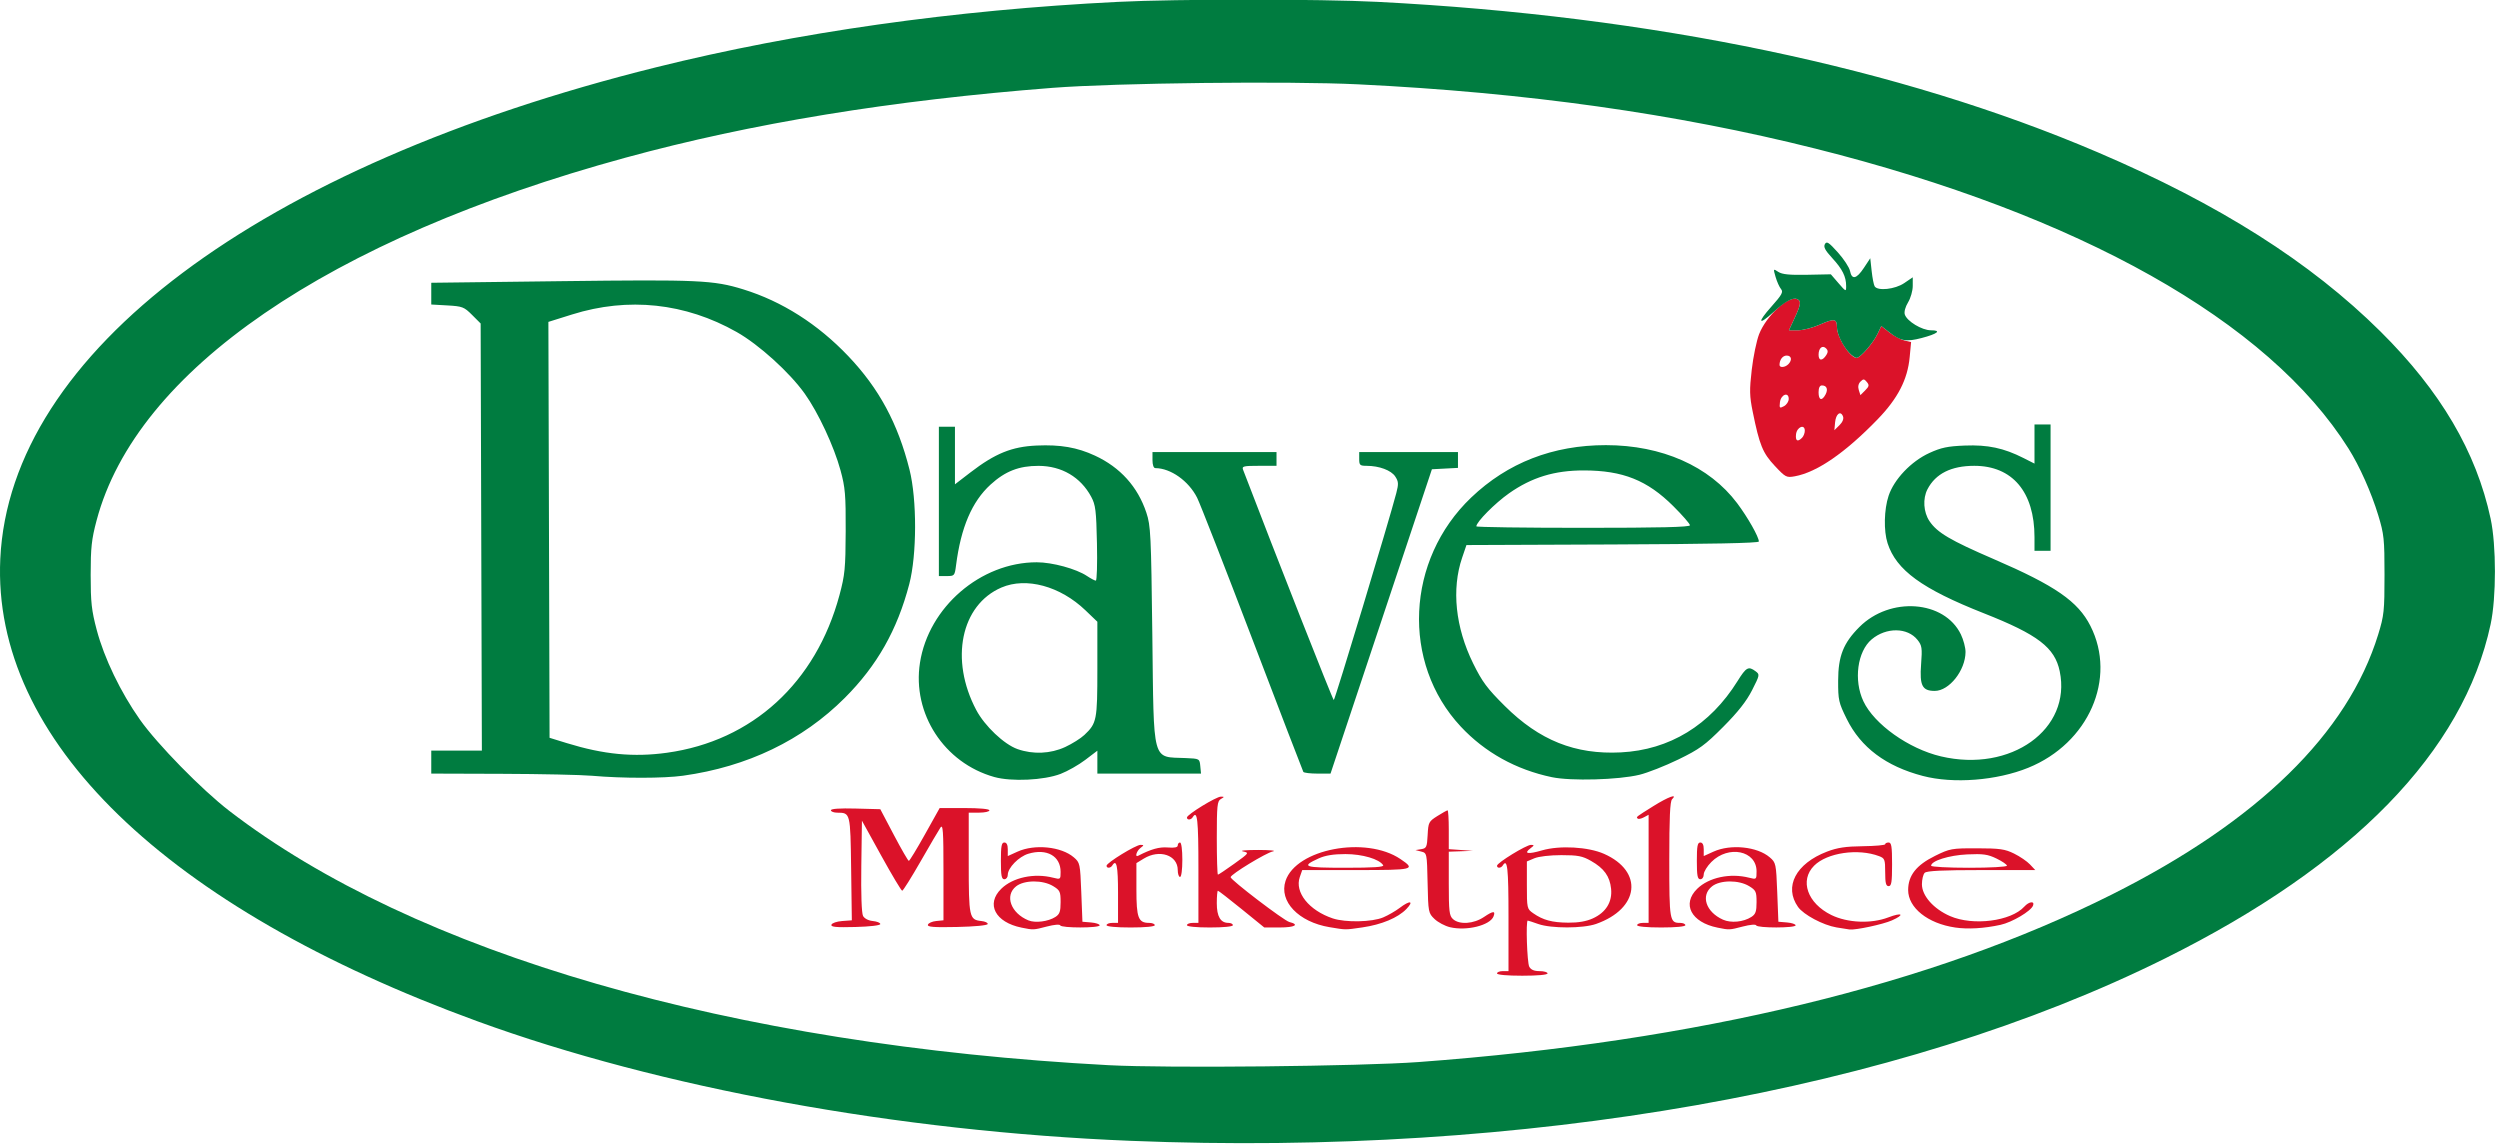
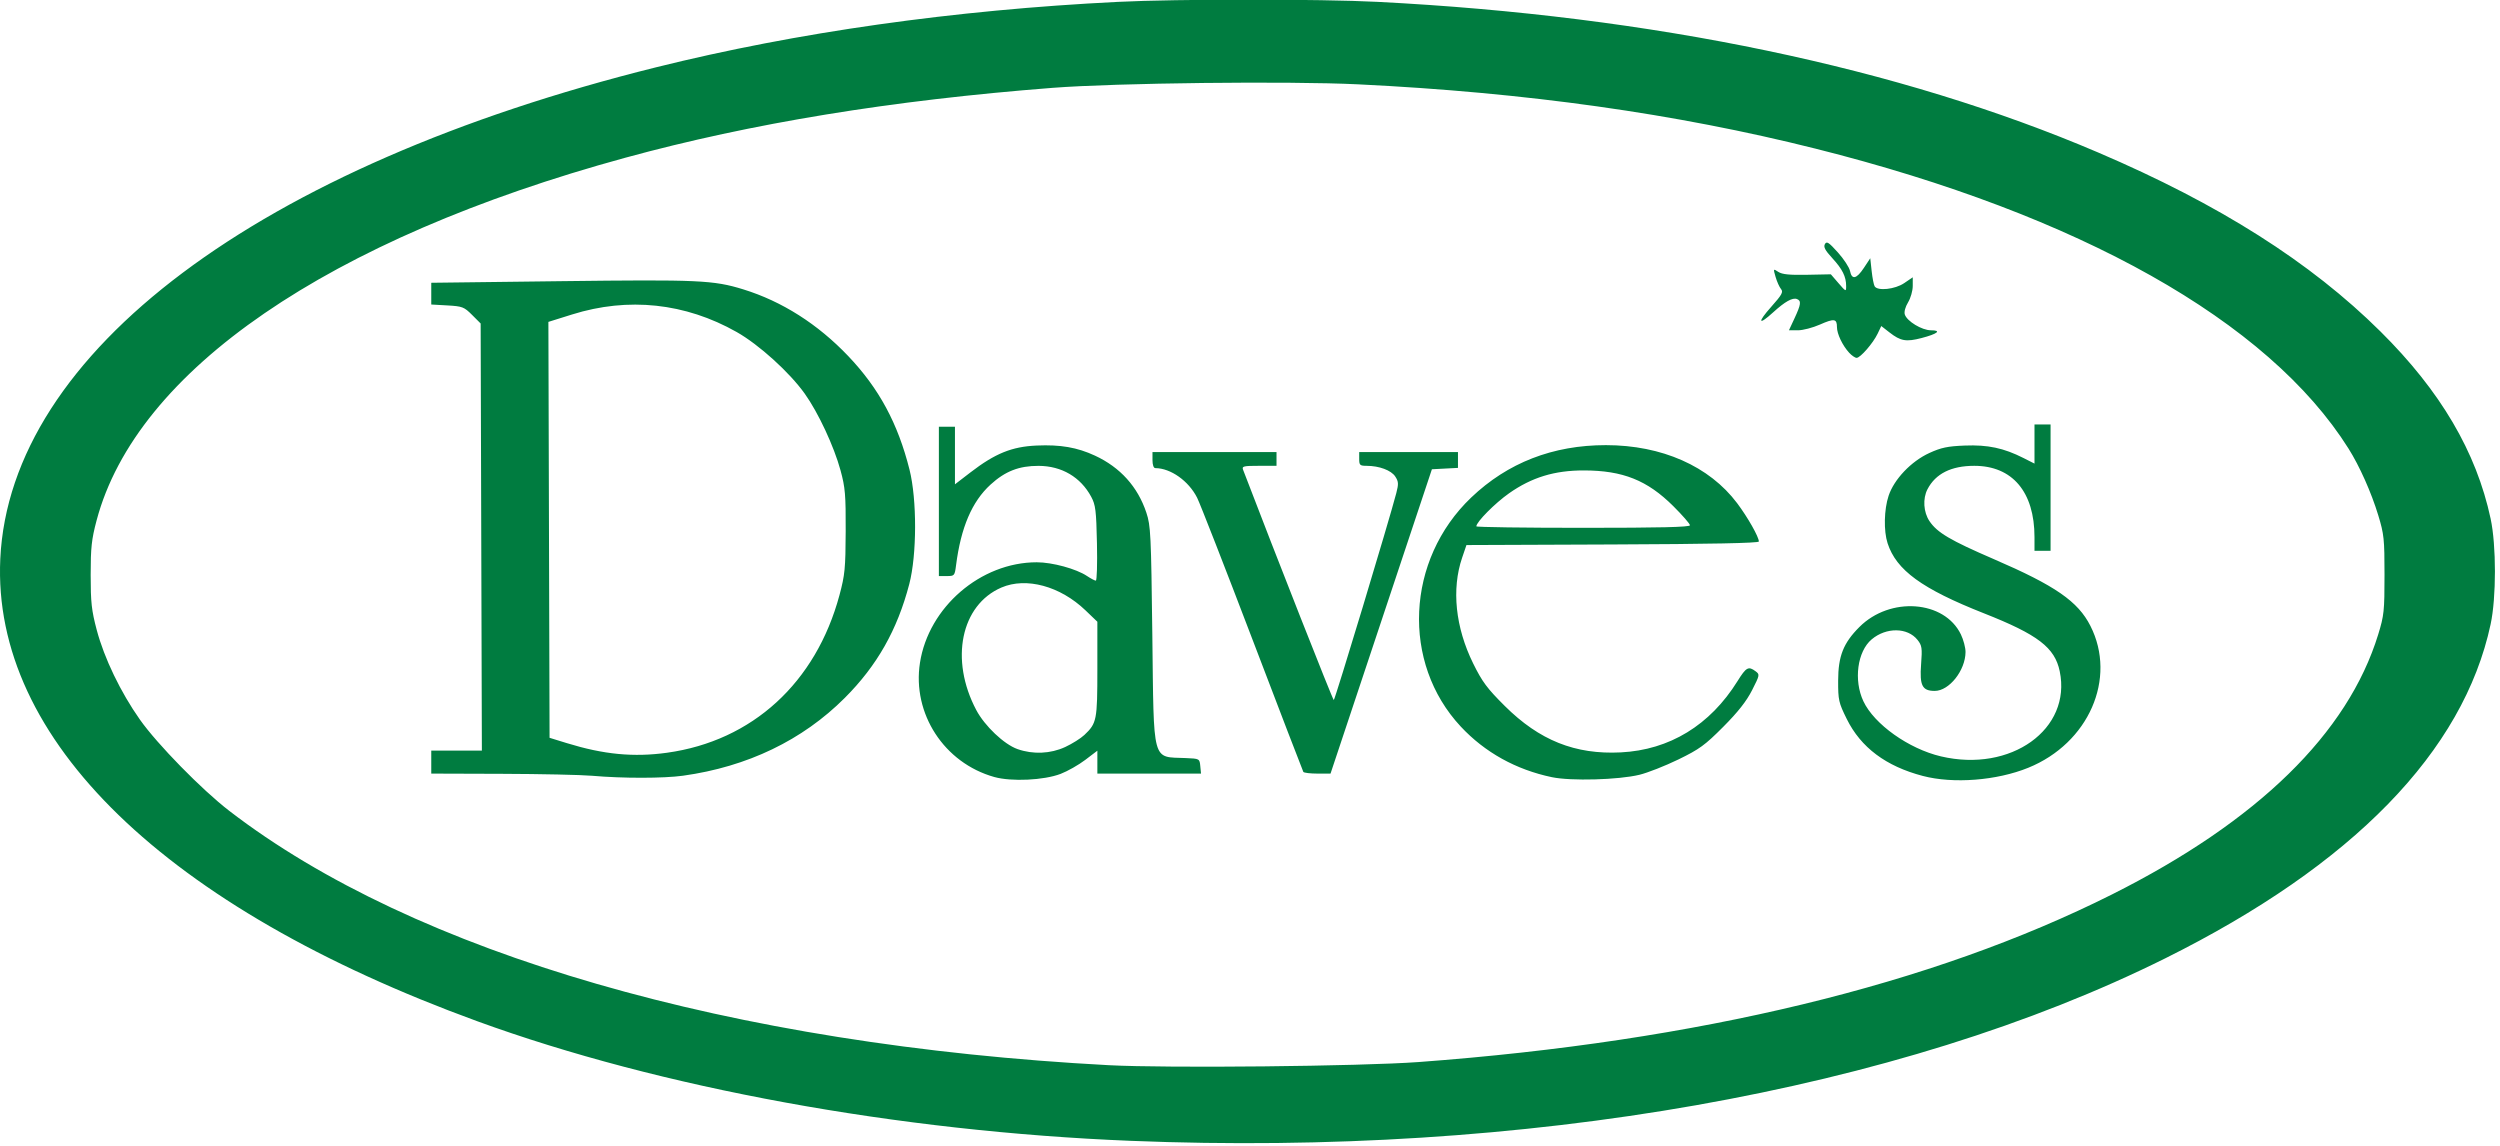
<svg xmlns="http://www.w3.org/2000/svg" xmlns:ns1="http://www.inkscape.org/namespaces/inkscape" xmlns:ns2="http://sodipodi.sourceforge.net/DTD/sodipodi-0.dtd" id="svg4138" version="1.1" ns1:version="0.91 r13725" width="160" height="73.335" viewBox="0 0 160 73.335" ns2:docname="davesmarketplace.svg">
  <defs id="defs4142" />
  <ns2:namedview pagecolor="#ffffff" bordercolor="#666666" borderopacity="1" objecttolerance="10" gridtolerance="10" guidetolerance="10" ns1:pageopacity="0" ns1:pageshadow="2" ns1:window-width="1920" ns1:window-height="1137" id="namedview4140" showgrid="false" ns1:zoom="1.7582417" ns1:cx="29.270097" ns1:cy="31.375671" ns1:window-x="1592" ns1:window-y="-8" ns1:window-maximized="1" ns1:current-layer="svg4138" fit-margin-top="0" fit-margin-left="0" fit-margin-right="0" fit-margin-bottom="0" />
  <g id="g4688" transform="matrix(0.245,0,0,0.245,-0.035,-11.201)">
-     <path style="fill:#db1229" d="m 391.2,300 c 0,-0.33 0.675,-0.6 1.5,-0.6 l 1.5,0 0,-14.1 c 0,-12.948 -0.281,-15.473 -1.5,-13.5 -0.459,0.743 -1.5,0.79 -1.5,0.067 0,-0.765 7.674,-5.471 8.885,-5.448 0.892,0.017 0.875,0.125 -0.141,0.894 -1.875,1.419 -0.716,1.629 3.011,0.545 4.61,-1.34 12.065,-0.925 16.195,0.901 10.379,4.59 9.277,14.325 -2.075,18.317 -3.405,1.197 -11.71,1.21 -15.075,0.023 -1.403,-0.495 -2.652,-0.9 -2.775,-0.9 -0.529,0 -0.167,10.986 0.397,12.039 0.431,0.805 1.259,1.161 2.7,1.161 1.143,0 2.079,0.27 2.079,0.6 0,0.364 -2.6,0.6 -6.6,0.6 -4,0 -6.6,-0.236 -6.6,-0.6 z m 25.038,-14.378 c 3.418,-1.552 5.112,-4.304 4.761,-7.74 -0.332,-3.258 -1.839,-5.347 -5.252,-7.281 -2.249,-1.275 -3.413,-1.5 -7.747,-1.5 -2.973,0 -5.913,0.343 -7.05,0.823 l -1.95,0.823 0,6.186 c 0,6.069 0.031,6.208 1.65,7.342 2.563,1.795 4.916,2.429 9.15,2.466 2.626,0.023 4.729,-0.342 6.438,-1.118 z M 267,288.038 c -6.888,-1.39 -9.38,-6.164 -5.3,-10.154 3.033,-2.965 8.597,-4.151 13.55,-2.887 1.912,0.488 1.95,0.458 1.95,-1.516 0,-4.145 -3.616,-6.185 -8.414,-4.748 -2.516,0.754 -5.386,3.692 -5.386,5.513 0,0.635 -0.405,1.154 -0.9,1.154 -0.725,0 -0.9,-0.933 -0.9,-4.8 0,-3.867 0.175,-4.8 0.9,-4.8 0.597,0 0.9,0.597 0.9,1.771 l 0,1.771 2.55,-1.157 c 4.474,-2.031 11.422,-1.326 14.699,1.491 1.606,1.381 1.659,1.627 1.951,9.122 l 0.3,7.703 2.25,0.186 c 1.238,0.102 2.25,0.44 2.25,0.75 0,0.732 -10.037,0.739 -10.3,0.008 -0.115,-0.32 -1.594,-0.192 -3.481,0.3 -3.542,0.924 -3.505,0.922 -6.619,0.294 z m 8.85,-2.796 c 1.104,-0.711 1.35,-1.416 1.35,-3.864 0,-2.735 -0.169,-3.098 -1.95,-4.184 -2.698,-1.645 -7.546,-1.62 -9.669,0.05 -3.062,2.408 -1.399,7.008 3.219,8.904 1.791,0.736 5.177,0.301 7.05,-0.905 z m 71.619,2.681 c -8.124,-1.349 -13.273,-6.757 -11.512,-12.092 2.763,-8.373 20.984,-11.829 30.035,-5.697 4.054,2.747 3.572,2.866 -11.583,2.866 l -14.091,0 -0.64,1.835 c -1.384,3.969 2.407,8.714 8.622,10.795 3.319,1.111 10.255,0.972 13.168,-0.263 1.302,-0.552 3.242,-1.671 4.31,-2.486 2.676,-2.041 3.813,-1.864 1.764,0.275 -2.214,2.311 -6.48,4.095 -11.542,4.827 -4.596,0.664 -4.146,0.668 -8.531,-0.06 z m 13.993,-16.186 c -0.99,-1.603 -5.423,-2.911 -9.861,-2.911 -3.118,0 -5.26,0.345 -6.976,1.124 -4.757,2.16 -3.934,2.449 6.976,2.449 7.34,0 10.154,-0.189 9.861,-0.662 z m 17.451,16.19 c -1.313,-0.311 -3.128,-1.275 -4.033,-2.142 -1.61,-1.542 -1.65,-1.75 -1.813,-9.405 -0.166,-7.788 -0.174,-7.83 -1.667,-8.212 l -1.5,-0.385 1.5,-0.242 c 1.373,-0.221 1.515,-0.535 1.68,-3.703 0.172,-3.302 0.289,-3.53 2.538,-4.95 1.297,-0.819 2.498,-1.488 2.67,-1.488 0.172,0 0.312,2.281 0.312,5.069 l 0,5.069 3.15,0.22 3.15,0.22 -3.15,0.111 -3.15,0.111 0,8.307 c 0,7.286 0.135,8.429 1.097,9.3 1.682,1.522 5.426,1.263 8.11,-0.56 2.363,-1.606 3.062,-1.648 2.488,-0.151 -0.9,2.345 -7.014,3.866 -11.382,2.831 z m 69.887,0.111 c -6.888,-1.39 -9.38,-6.164 -5.3,-10.154 3.033,-2.965 8.597,-4.151 13.55,-2.887 1.929,0.492 1.95,0.475 1.95,-1.65 0,-5.43 -7.314,-6.954 -11.807,-2.46 -1.096,1.096 -1.993,2.56 -1.993,3.253 0,0.72 -0.386,1.26 -0.9,1.26 -0.725,0 -0.9,-0.933 -0.9,-4.8 0,-3.867 0.175,-4.8 0.9,-4.8 0.597,0 0.9,0.597 0.9,1.771 l 0,1.771 2.55,-1.157 c 4.474,-2.031 11.422,-1.326 14.699,1.491 1.606,1.381 1.659,1.627 1.951,9.122 l 0.3,7.703 2.25,0.186 c 1.238,0.102 2.25,0.44 2.25,0.75 0,0.732 -10.037,0.739 -10.3,0.008 -0.115,-0.32 -1.594,-0.192 -3.481,0.3 -3.542,0.924 -3.505,0.922 -6.619,0.294 z m 8.85,-2.796 c 1.104,-0.711 1.35,-1.416 1.35,-3.864 0,-2.735 -0.169,-3.098 -1.95,-4.184 -2.698,-1.645 -7.546,-1.62 -9.669,0.05 -3.047,2.397 -1.634,6.716 2.852,8.717 2.097,0.935 5.336,0.622 7.417,-0.719 z m 22.231,2.742 c -3.494,-0.589 -8.61,-3.314 -10.05,-5.353 -3.735,-5.287 -0.57,-11.328 7.57,-14.449 2.684,-1.029 4.862,-1.358 9.349,-1.411 3.217,-0.039 5.85,-0.273 5.85,-0.52 2e-4,-0.247 0.405,-0.45 0.9,-0.45 0.737,0 0.9,1.033 0.9,5.7 0,4.667 -0.163,5.7 -0.9,5.7 -0.7,0 -0.9,-0.802 -0.9,-3.615 0,-3.357 -0.113,-3.658 -1.587,-4.218 -5.487,-2.086 -13.587,-0.901 -16.971,2.484 -3.854,3.854 -1.769,9.829 4.501,12.896 4.222,2.065 10.401,2.325 14.854,0.625 3.677,-1.404 4.445,-0.765 0.943,0.785 -2.334,1.032 -9.402,2.549 -11.039,2.369 -0.33,-0.036 -1.869,-0.28 -3.419,-0.541 z m 30.986,0.021 c -7.129,-1.046 -12.267,-5.145 -12.267,-9.786 0,-3.806 2.135,-6.517 7.031,-8.928 3.877,-1.908 4.328,-1.99 10.956,-1.977 5.967,0.011 7.292,0.2 9.686,1.38 1.526,0.752 3.395,2.029 4.155,2.837 l 1.381,1.47 -14.085,0 c -10.155,0 -14.285,0.201 -14.805,0.72 -0.396,0.396 -0.72,1.745 -0.72,2.998 0,2.99 3.047,6.432 7.355,8.307 6,2.611 15.937,1.34 19.395,-2.481 1.226,-1.355 2.761,-1.533 2.274,-0.263 -0.56,1.459 -5.475,4.367 -8.494,5.026 -4.322,0.943 -8.514,1.189 -11.864,0.698 z m 13.533,-16.151 c 0,-0.301 -1.222,-1.138 -2.715,-1.861 -2.286,-1.107 -3.496,-1.278 -7.65,-1.085 -4.756,0.221 -9.435,1.689 -9.435,2.961 0,0.292 4.455,0.532 9.9,0.532 5.554,0 9.9,-0.24 9.9,-0.546 z m -307.06,15.417 c 0.139,-0.424 1.394,-0.855 2.789,-0.957 l 2.535,-0.186 -0.182,-13.487 c -0.197,-14.65 -0.188,-14.613 -3.632,-14.632 -0.907,-0.005 -1.65,-0.288 -1.65,-0.629 0,-0.399 2.299,-0.56 6.45,-0.45 l 6.45,0.17 3.555,6.75 c 1.955,3.712 3.71,6.749 3.9,6.748 0.19,-0.001 2.079,-3.106 4.198,-6.9 l 3.853,-6.898 6.497,0 c 3.931,0 6.497,0.237 6.497,0.6 0,0.33 -1.215,0.6 -2.7,0.6 l -2.7,0 0,13.085 c 0,14.255 0.14,14.898 3.3,15.227 0.99,0.103 1.733,0.457 1.652,0.787 -0.087,0.351 -3.409,0.67 -8.006,0.768 -6.172,0.132 -7.804,0.003 -7.606,-0.6 0.139,-0.422 1.109,-0.852 2.156,-0.956 L 246.6,286.124 l 0,-12.695 c 0,-10.787 -0.121,-12.518 -0.802,-11.512 -0.441,0.651 -2.773,4.626 -5.183,8.834 -2.409,4.207 -4.567,7.65 -4.796,7.65 -0.229,0 -2.689,-4.117 -5.467,-9.15 l -5.051,-9.15 -0.163,11.866 c -0.1,7.263 0.075,12.31 0.451,13.012 0.367,0.685 1.398,1.222 2.563,1.334 1.072,0.103 1.949,0.458 1.949,0.788 0,0.353 -2.683,0.67 -6.507,0.771 -5.089,0.134 -6.452,0.003 -6.253,-0.6 z M 289.2,287.4 c 0,-0.33 0.675,-0.6 1.5,-0.6 l 1.5,0 0,-7.8 c 0,-7.1 -0.394,-8.99 -1.5,-7.2 -0.459,0.743 -1.5,0.79 -1.5,0.067 0,-0.765 7.674,-5.471 8.885,-5.448 0.937,0.018 0.934,0.081 -0.035,0.816 -1.01,0.766 -1.524,2.509 -0.6,2.033 3.41,-1.755 5.518,-2.344 7.755,-2.166 1.793,0.143 2.595,-0.027 2.595,-0.548 0,-0.415 0.27,-0.754 0.6,-0.754 0.347,0 0.6,1.9 0.6,4.5 0,2.6 -0.253,4.5 -0.6,4.5 -0.33,0 -0.6,-0.81 -0.6,-1.8 0,-3.898 -4.744,-5.51 -8.85,-3.007 l -1.95,1.189 0,6.866 c -3e-5,7.47 0.49,8.752 3.343,8.752 0.801,0 1.457,0.27 1.457,0.6 0,0.362 -2.5,0.6 -6.3,0.6 -3.8,0 -6.3,-0.238 -6.3,-0.6 z m 21,0 c 0,-0.33 0.675,-0.6 1.5,-0.6 l 1.5,0 0,-14.1 c 0,-12.948 -0.281,-15.473 -1.5,-13.5 -0.459,0.743 -1.5,0.79 -1.5,0.067 0,-0.765 7.673,-5.471 8.885,-5.449 0.932,0.017 0.929,0.068 -0.035,0.63 -0.931,0.542 -1.05,1.7 -1.05,10.182 0,5.264 0.133,9.57 0.295,9.57 0.163,0 2.08,-1.282 4.262,-2.85 3.925,-2.82 3.949,-2.854 2.255,-3.229 -0.942,-0.208 0.853,-0.375 3.988,-0.371 3.135,0.004 4.867,0.175 3.849,0.379 -1.78,0.357 -11.026,5.993 -11.042,6.731 -0.015,0.714 13.924,11.35 15.341,11.706 2.757,0.692 1.438,1.434 -2.548,1.434 l -3.999,0 -5.91,-4.8 c -3.251,-2.64 -6.041,-4.8 -6.201,-4.8 -0.16,0 -0.291,1.466 -0.291,3.257 0,3.494 0.975,5.143 3.043,5.143 0.636,0 1.157,0.27 1.157,0.6 0,0.36 -2.4,0.6 -6,0.6 -3.6,0 -6,-0.24 -6,-0.6 z m 117.6,0 c 0,-0.33 0.675,-0.6 1.5,-0.6 l 1.5,0 0,-14.121 0,-14.121 -1.251,0.67 c -0.688,0.368 -1.408,0.513 -1.6,0.321 -0.44,-0.44 -0.588,-0.322 4.116,-3.267 3.854,-2.412 6.447,-3.353 4.855,-1.762 -0.522,0.522 -0.72,4.867 -0.72,15.78 0,15.936 0.096,16.5 2.82,16.5 0.759,0 1.38,0.27 1.38,0.6 0,0.362 -2.5,0.6 -6.3,0.6 -3.8,0 -6.3,-0.238 -6.3,-0.6 z m 35.956,-119.988 c -3.149,-3.354 -3.987,-5.409 -5.756,-14.111 -0.838,-4.125 -0.875,-5.674 -0.257,-11.007 0.395,-3.413 1.263,-7.598 1.929,-9.3 1.854,-4.739 7.576,-10.041 9.883,-9.156 1.176,0.451 1.059,1.38 -0.632,5.012 l -1.467,3.15 2.355,0 c 1.295,0 3.877,-0.673 5.737,-1.496 3.739,-1.653 4.453,-1.547 4.453,0.661 0,2.691 3.42,8.035 5.142,8.035 0.974,0 4.303,-3.836 5.491,-6.326 l 0.947,-1.986 2.16,1.686 c 1.188,0.927 2.94,1.867 3.894,2.088 l 1.734,0.403 -0.37,3.958 c -0.544,5.826 -3.087,10.763 -8.345,16.2 -8.487,8.776 -15.873,13.863 -21.651,14.912 -2.197,0.399 -2.428,0.279 -5.246,-2.722 z m 7.124,-7.332 c 0.396,-0.396 0.72,-1.226 0.72,-1.844 0,-1.829 -2.068,-0.999 -2.29,0.919 -0.202,1.752 0.393,2.102 1.57,0.925 z m 10.703,-5.58 c -0.619,-1.613 -1.867,-0.681 -2.071,1.546 l -0.188,2.054 1.322,-1.3 c 0.822,-0.808 1.177,-1.678 0.938,-2.3 z m -14.183,-4.565 c 0,-1.943 -2.061,-1.166 -2.294,0.865 -0.177,1.542 -0.086,1.632 1.05,1.024 0.684,-0.366 1.244,-1.216 1.244,-1.889 z m 9.607,-1.147 c 0.736,-1.375 0.336,-2.388 -0.942,-2.388 -0.561,0 -0.865,0.633 -0.865,1.8 0,2.072 0.862,2.352 1.807,0.588 z m 10.796,-3.285 c -0.695,-0.838 -0.911,-0.851 -1.662,-0.1 -0.552,0.552 -0.71,1.346 -0.439,2.201 l 0.424,1.337 1.238,-1.238 c 1.051,-1.051 1.117,-1.383 0.439,-2.201 z M 467.28,140.88 c 1.084,-1.084 0.866,-2.28 -0.416,-2.28 -1.041,0 -1.864,1.082 -1.864,2.449 0,0.787 1.43,0.681 2.28,-0.169 z m 9.964,-2.449 c 0.446,-0.708 0.43,-1.197 -0.055,-1.682 -0.974,-0.974 -1.989,-0.14 -1.989,1.637 0,1.654 1.014,1.677 2.044,0.045 z" id="path4692" ns1:connector-curvature="0" />
    <path style="fill:#007c40" d="M 295.5,343.732 C 234.705,341.275 172.582,329.903 124.8,312.483 43.327,282.781 -1.996,238.84 0.218,191.7 2.75,137.793 67.673,89.132 171.534,63.296 c 36.777,-9.148 77.748,-14.953 120.604,-17.087 15.61,-0.777 52.685,-0.779 67.862,-0.004 71.889,3.673 136.267,17.13 188.217,39.341 31.641,13.528 55.489,28.647 73.749,46.753 15.7,15.568 25.048,31.448 28.786,48.9 1.502,7.011 1.502,20.589 0,27.6 -7.117,33.228 -35.993,62.881 -84.953,87.241 C 496.212,330.664 398.549,347.896 295.5,343.732 Z m 75.3,-20.588 c 72.941,-5.406 134.036,-20.179 181.053,-43.78 38.111,-19.13 61.591,-42.064 69.541,-67.923 1.515,-4.929 1.642,-6.126 1.642,-15.54 0,-9.4 -0.129,-10.623 -1.642,-15.6 -1.812,-5.958 -4.858,-12.79 -7.757,-17.4 C 592.692,129.602 543.425,101.878 474.396,84.547 437.918,75.388 398.785,69.887 354.9,67.748 336.752,66.864 291.679,67.382 275.1,68.665 233.084,71.919 196.438,77.912 163.5,86.918 85.847,108.149 35.765,142.507 25.372,181.677 c -1.309,4.934 -1.545,7.106 -1.545,14.223 0,7.172 0.232,9.275 1.586,14.386 1.952,7.366 6.242,16.271 11.279,23.414 4.522,6.412 16.168,18.308 23.308,23.807 48.383,37.263 131.242,61.228 229.8,66.466 15.246,0.81 65.876,0.292 81,-0.829 z M 259.863,248.689 c -13.083,-3.672 -21.46,-16.546 -19.405,-29.822 2.252,-14.546 15.863,-26.266 30.505,-26.266 4.076,0 10.326,1.707 13.137,3.588 0.99,0.662 2.026,1.206 2.302,1.208 0.276,0.002 0.408,-4.384 0.293,-9.746 -0.184,-8.587 -0.362,-10.036 -1.497,-12.15 -2.766,-5.153 -7.714,-8.065 -13.741,-8.087 -5.105,-0.018 -8.732,1.395 -12.564,4.897 -4.848,4.43 -7.736,11.183 -9.001,21.039 -0.356,2.777 -0.419,2.85 -2.429,2.85 l -2.063,0 0,-19.5 0,-19.5 2.1,0 2.1,0 0,7.517 0,7.517 4.05,-3.112 c 6.459,-4.963 10.815,-6.731 17.285,-7.016 6.242,-0.274 10.58,0.477 15.241,2.637 6.61,3.064 11.172,8.127 13.424,14.898 1.131,3.401 1.241,5.657 1.559,31.887 0.413,34.113 -0.205,31.834 8.742,32.218 3.586,0.154 3.601,0.162 3.788,2.104 l 0.188,1.95 -13.538,0 -13.538,0 0,-2.991 0,-2.991 -3.15,2.396 c -1.732,1.318 -4.635,2.965 -6.45,3.662 -4.36,1.673 -12.853,2.071 -17.337,0.813 z M 278.4,240.856 c 1.815,-0.843 4.067,-2.257 5.004,-3.144 3.245,-3.071 3.396,-3.84 3.396,-17.216 l 0,-12.364 -3.112,-2.984 c -6.599,-6.327 -15.478,-8.735 -21.947,-5.952 -10.59,4.556 -13.534,18.857 -6.584,31.985 2.217,4.188 7.267,8.974 10.782,10.218 4.051,1.434 8.633,1.234 12.46,-0.543 z m 127.137,7.882 c -9.392,-1.968 -17.502,-6.472 -23.803,-13.218 -15.556,-16.658 -14.329,-43.571 2.73,-59.842 C 393.989,166.594 405.8,162 419.635,162 c 14.606,0 27.019,5.489 34.292,15.163 2.758,3.669 5.673,8.813 5.673,10.012 0,0.413 -12.59,0.666 -38.193,0.77 l -38.193,0.154 -1.125,3.3 c -2.797,8.206 -1.758,18.208 2.866,27.6 2.372,4.818 3.653,6.541 8.275,11.138 9.034,8.982 18.381,12.724 30.293,12.125 12.746,-0.64 23.317,-7.092 30.497,-18.613 2.276,-3.653 2.853,-3.969 4.715,-2.583 1.136,0.846 1.114,0.966 -0.91,4.95 -1.464,2.881 -3.68,5.697 -7.524,9.561 -4.776,4.801 -6.224,5.855 -11.725,8.532 -3.452,1.68 -8.031,3.481 -10.176,4.002 -5.467,1.329 -17.884,1.67 -22.863,0.626 z m 36.063,-65.806 c 0,-0.367 -1.958,-2.615 -4.35,-4.996 -6.803,-6.769 -13.185,-9.317 -23.369,-9.329 -7.656,-0.009 -13.603,1.806 -19.513,5.957 -3.701,2.599 -8.568,7.511 -8.568,8.648 0,0.214 12.555,0.388 27.9,0.388 20.087,0 27.9,-0.187 27.9,-0.668 z m 60.824,65.481 c -9.627,-2.524 -16.186,-7.437 -19.864,-14.879 -2.114,-4.278 -2.259,-4.921 -2.248,-10.003 0.014,-6.434 1.359,-9.83 5.556,-14.029 8.012,-8.017 22.185,-6.982 26.502,1.936 0.677,1.398 1.224,3.469 1.217,4.602 -0.031,4.806 -4.268,10.161 -8.04,10.161 -3.271,0 -3.986,-1.39 -3.568,-6.936 0.322,-4.285 0.228,-4.928 -0.937,-6.393 -2.606,-3.276 -8.165,-3.34 -11.971,-0.138 -3.742,3.149 -4.75,10.675 -2.165,16.167 2.827,6.008 11.839,12.416 20.248,14.399 18.282,4.311 34.186,-7.08 31.04,-22.231 -1.287,-6.201 -5.699,-9.575 -19.793,-15.138 -16.208,-6.397 -22.9,-11.267 -25.18,-18.321 -1.042,-3.223 -0.92,-8.798 0.27,-12.381 1.434,-4.316 5.889,-8.997 10.635,-11.173 3.085,-1.415 4.781,-1.771 9.278,-1.949 6.006,-0.238 10.17,0.647 15.322,3.257 l 2.876,1.457 0,-5.11 0,-5.11 2.1,0 2.1,0 0,16.5 0,16.5 -2.1,0 -2.1,0 0,-3.57 c 0,-11.798 -5.767,-18.63 -15.727,-18.63 -6.023,0 -10.11,2.045 -12.23,6.12 -1.273,2.447 -1.051,5.994 0.522,8.328 2.028,3.009 5.402,5.002 16.794,9.92 16.072,6.938 21.998,11.035 25.251,17.455 6.956,13.726 -0.453,30.638 -16.231,37.049 -8.256,3.355 -19.57,4.233 -27.557,2.139 z M 154.8,248.367 c -2.805,-0.246 -13.402,-0.474 -23.55,-0.507 l -18.45,-0.06 0,-3 0,-3 6.609,0 6.609,0 -0.159,-55.79 -0.159,-55.79 -2.24,-2.24 c -2.087,-2.087 -2.526,-2.256 -6.45,-2.478 l -4.21,-0.238 0,-2.84 0,-2.84 34.05,-0.419 c 35.775,-0.44 39.665,-0.265 47.447,2.139 10.125,3.127 19.472,9.07 27.443,17.447 8.03,8.439 12.956,17.572 15.989,29.644 1.968,7.834 1.938,22.259 -0.062,29.904 -3.135,11.98 -8.404,21.279 -16.844,29.727 -11.048,11.058 -25.453,17.988 -42.243,20.324 -5.106,0.71 -15.785,0.717 -23.78,0.016 z m 19.607,-6.018 c 22.262,-3.091 38.881,-18.29 45.03,-41.182 1.413,-5.262 1.58,-6.98 1.62,-16.666 0.039,-9.505 -0.123,-11.412 -1.344,-15.9 -1.713,-6.294 -5.821,-15.099 -9.352,-20.048 -3.993,-5.596 -11.972,-12.819 -17.798,-16.113 -13.424,-7.588 -28.297,-9.172 -42.973,-4.576 l -6.194,1.94 0.153,54.323 0.153,54.323 4.5,1.388 c 9.66,2.979 17.456,3.726 26.207,2.512 z m 166.197,5.002 c -0.147,-0.247 -6.136,-15.84 -13.309,-34.65 -7.173,-18.81 -13.666,-35.439 -14.43,-36.954 -2.216,-4.397 -6.908,-7.725 -10.915,-7.743 -0.457,-0.002 -0.75,-0.825 -0.75,-2.103 l 0,-2.1 16.2,0 16.2,0 0,1.8 0,1.8 -4.564,0 c -4.1,0 -4.523,0.107 -4.163,1.05 8.552,22.364 23.431,60.148 23.684,60.144 0.305,-0.005 14.518,-47.055 16.338,-54.084 0.623,-2.404 0.584,-3.001 -0.28,-4.32 -1.061,-1.619 -4.173,-2.781 -7.464,-2.787 -1.766,-0.003 -1.95,-0.173 -1.95,-1.803 l 0,-1.8 12.9,0 12.9,0 0,2.07 0,2.07 -3.404,0.18 -3.404,0.18 -13.242,39.75 -13.242,39.75 -3.418,0 c -1.88,0 -3.538,-0.203 -3.685,-0.45 z M 483.175,137.85 c -1.738,-1.901 -3.175,-4.926 -3.175,-6.685 0,-2.208 -0.714,-2.314 -4.453,-0.661 C 473.688,131.327 471.106,132 469.81,132 l -2.355,0 1.467,-3.15 c 1.693,-3.637 1.808,-4.561 0.625,-5.015 -1.149,-0.441 -3.132,0.666 -6.183,3.45 -3.918,3.576 -4.236,2.738 -0.536,-1.416 2.812,-3.157 3.205,-3.872 2.556,-4.65 -0.422,-0.506 -1.057,-1.919 -1.41,-3.141 -0.641,-2.214 -0.638,-2.218 0.707,-1.337 1.005,0.659 2.927,0.852 7.536,0.758 l 6.186,-0.126 1.999,2.313 c 1.961,2.268 1.999,2.283 1.999,0.752 0,-2.461 -0.975,-4.421 -3.631,-7.303 -1.871,-2.03 -2.332,-2.909 -1.916,-3.653 0.461,-0.823 1.002,-0.476 3.383,2.173 1.559,1.734 2.988,3.916 3.174,4.848 0.477,2.384 1.698,2.109 3.631,-0.815 l 1.659,-2.51 0.362,3.325 c 0.199,1.829 0.552,3.633 0.785,4.01 0.791,1.28 5.322,0.789 7.714,-0.836 l 2.239,-1.522 -0.002,2.272 c -10e-4,1.249 -0.552,3.173 -1.224,4.275 -0.714,1.171 -1.069,2.483 -0.855,3.157 0.563,1.774 4.472,4.139 6.84,4.139 2.87,0 1.737,0.931 -2.465,2.025 -4.027,1.048 -5.461,0.799 -8.355,-1.455 l -2.16,-1.682 -0.947,1.986 c -1.187,2.49 -4.517,6.326 -5.491,6.326 -0.403,0 -1.289,-0.608 -1.968,-1.35 z" id="path4690" ns1:connector-curvature="0" />
  </g>
</svg>